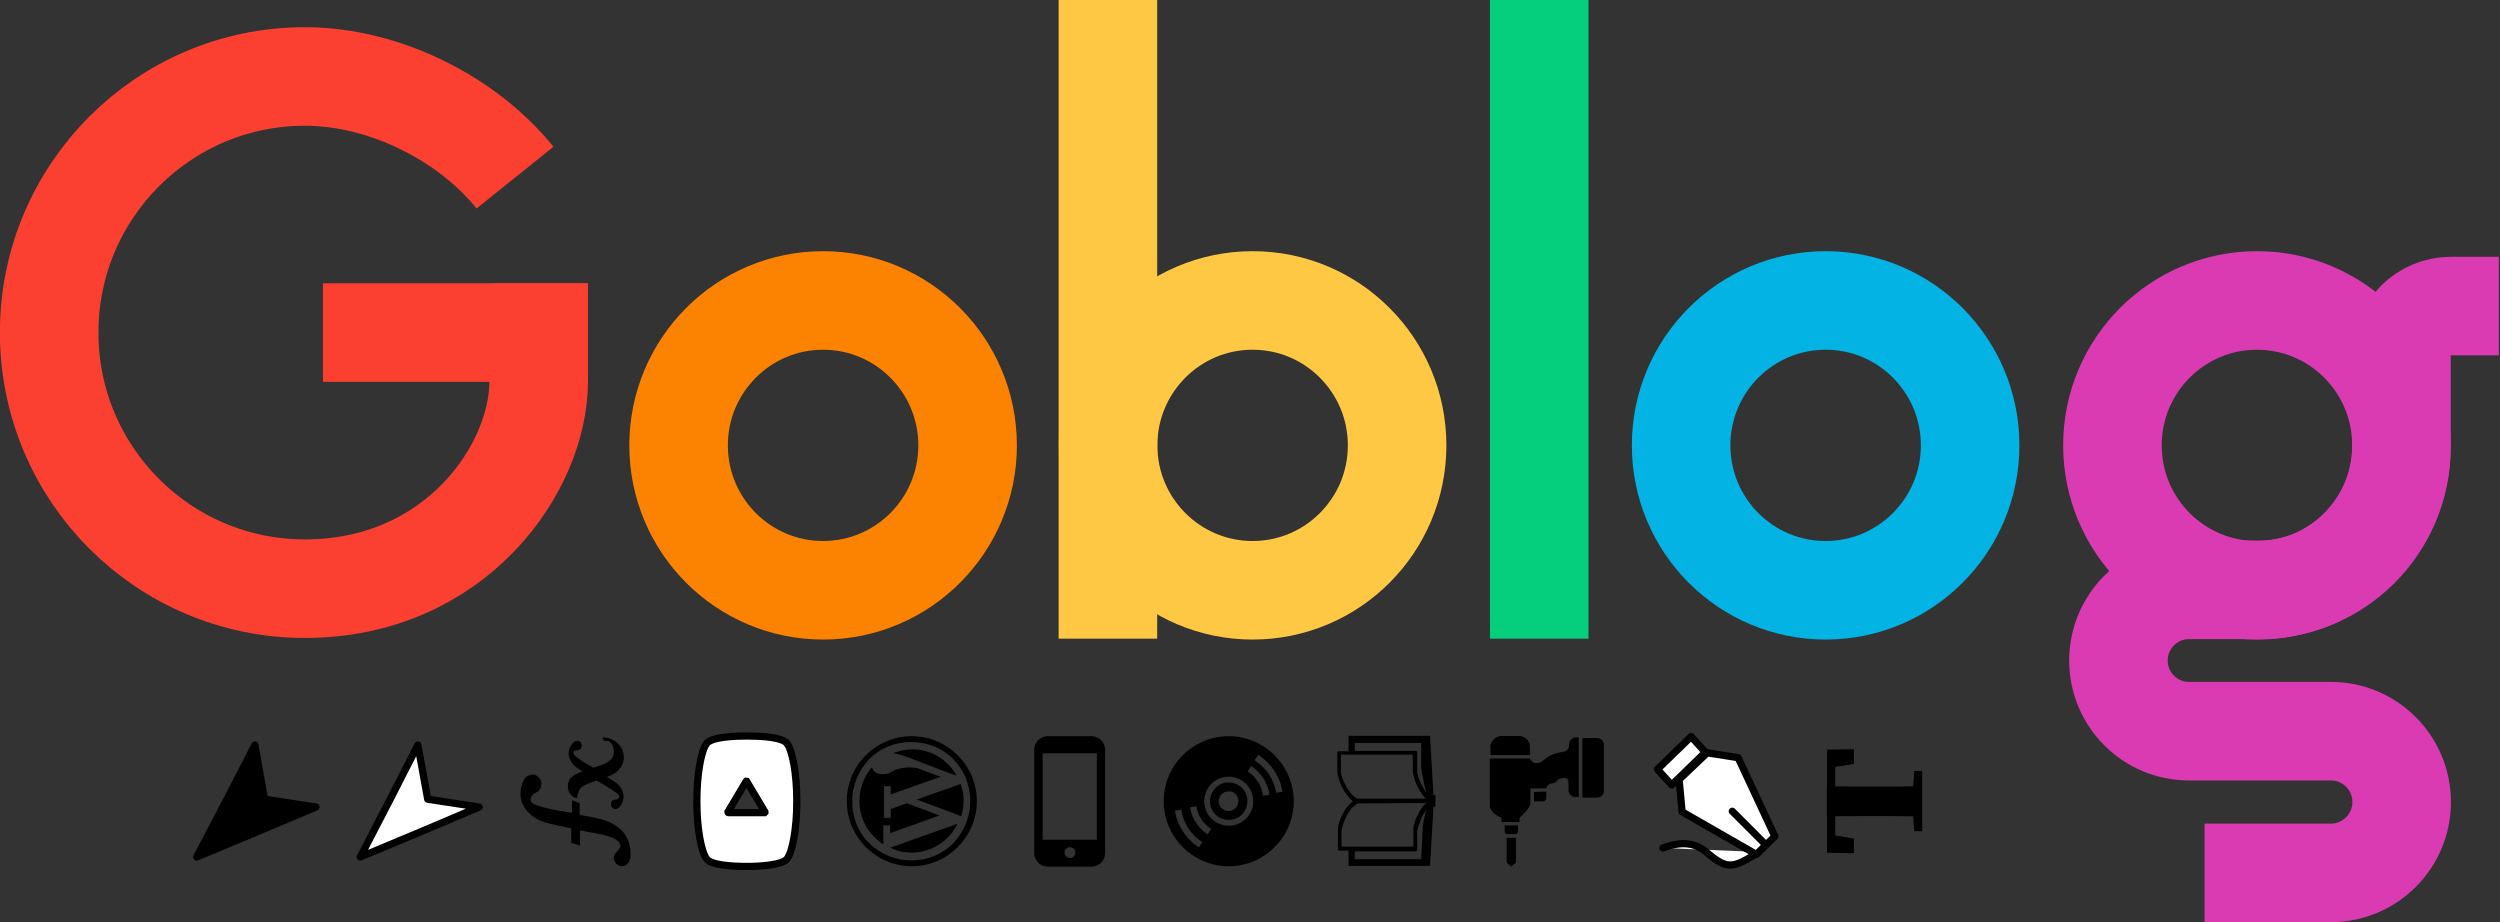
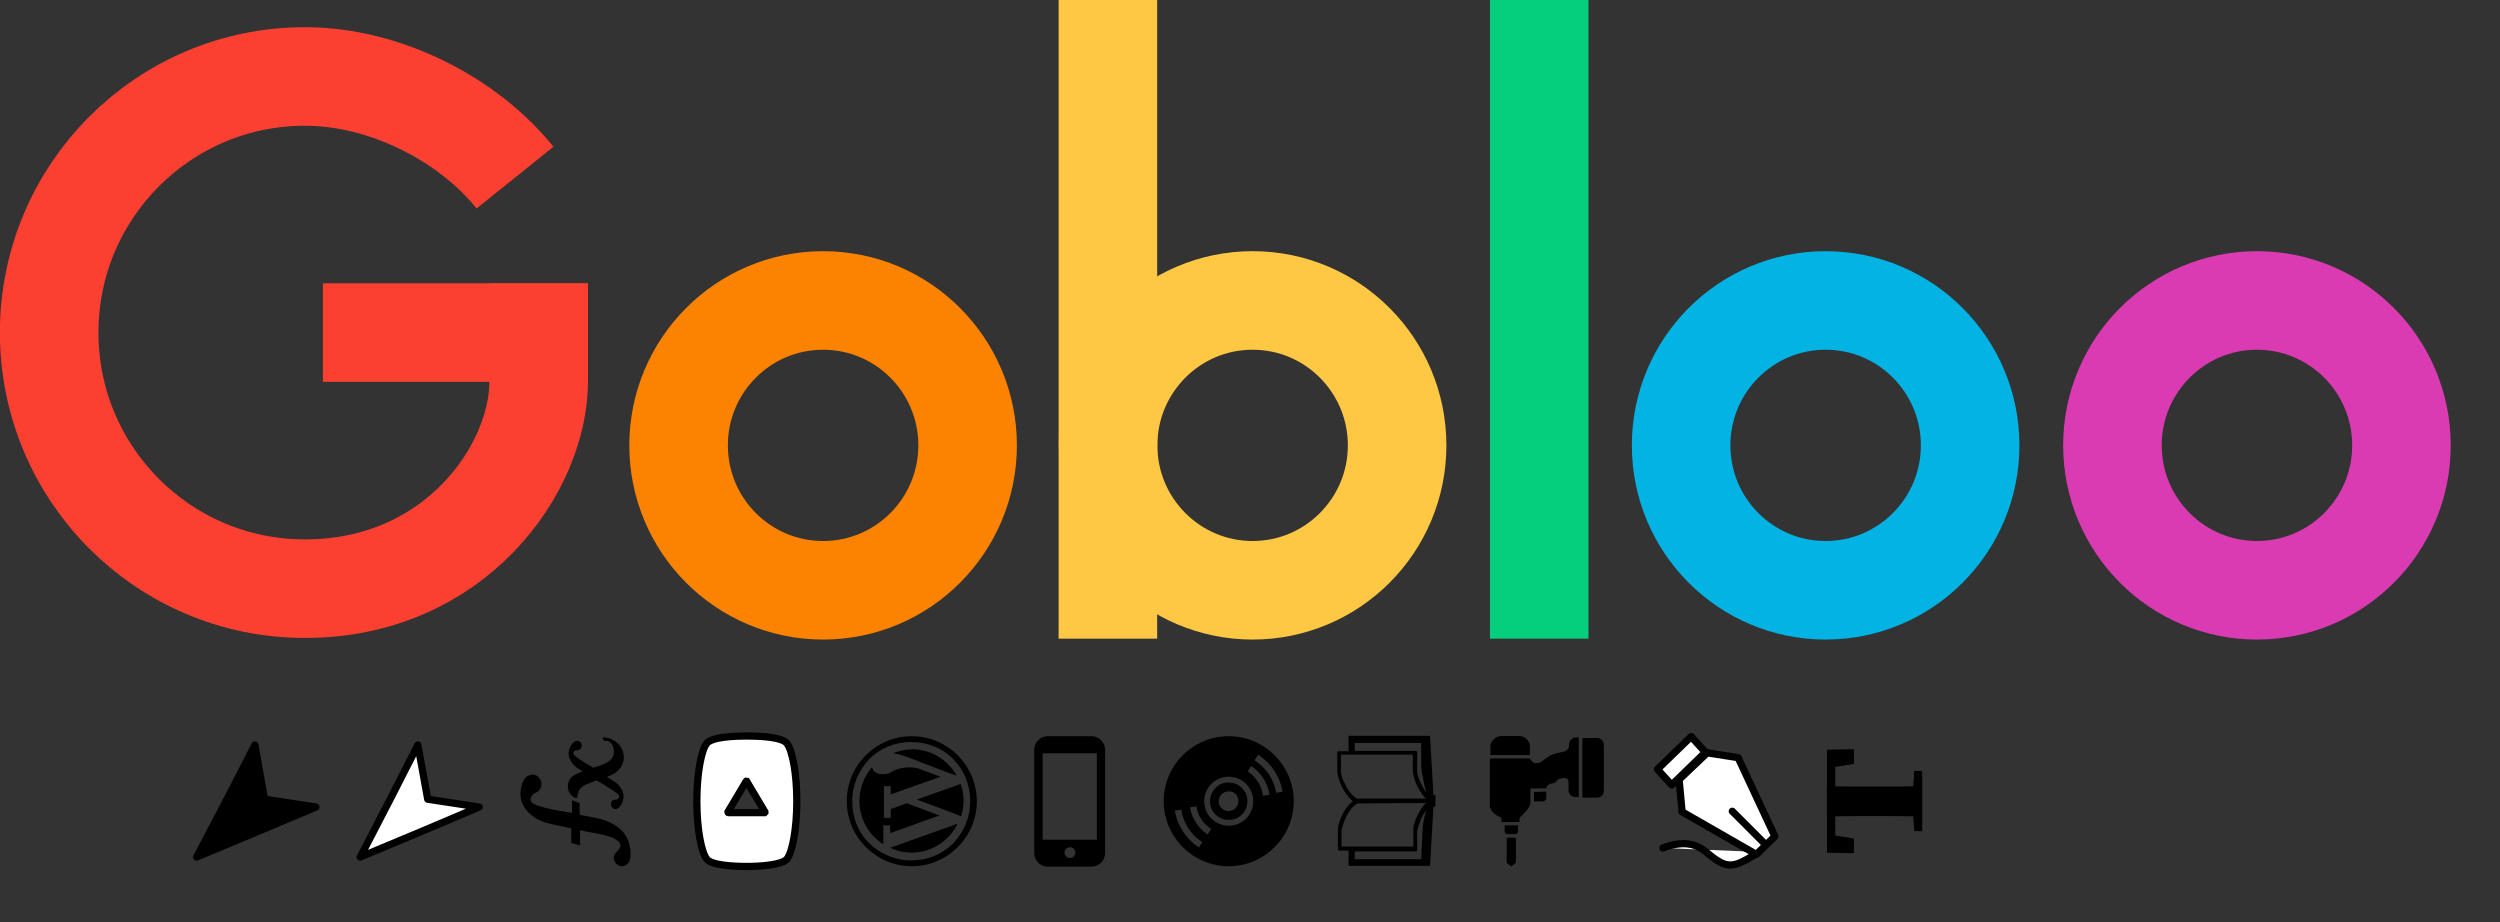
<svg xmlns="http://www.w3.org/2000/svg" viewBox="0 0 124.56 45.95">
  <rect x="0" y="0" width="124.56" height="45.95" fill="#333333" stroke="none" />
  <defs>
    <style>.v{stroke:#05ce7c;}.v,.w,.x,.y,.z,.aa,.ab,.ac,.ad,.ae{stroke-miterlimit:10;}.v,.w,.x,.y,.aa,.ab,.ac,.ad,.ae{fill:none;stroke-width:4.91px;}.af,.ag{stroke-linecap:round;stroke-linejoin:round;}.af,.ag,.z{stroke:#000;stroke-width:.36px;}.af,.z{fill:#fff;}.w,.x{stroke:#fb4031;}.w,.y,.ab{mix-blend-mode:multiply;}.ah{isolation:isolate;}.y,.aa{stroke:#fec845;}.ab,.ad{stroke:#da3bb2;}.ac{stroke:#02b3e3;}.ae{stroke:#fc8301;}</style>
  </defs>
  <g class="ah">
    <g id="b">
      <g id="c">
        <g>
          <g id="d">
            <line class="x" x1="16.09" y1="16.57" x2="29.29" y2="16.57" />
            <path class="w" d="M25.66,8.85c-2.33-2.9-6.46-5.04-10.47-5.04-7.03,0-12.74,5.71-12.74,12.76s5.7,12.76,12.74,12.76c7.5,0,11.65-5.99,11.65-10.33v-4.88" />
          </g>
          <g id="e">
            <ellipse class="ae" cx="41.01" cy="22.19" rx="7.2" ry="7.22" />
          </g>
          <g id="f">
            <ellipse class="aa" cx="62.41" cy="22.19" rx="7.2" ry="7.22" />
            <line class="y" x1="55.2" x2="55.2" y2="31.82" />
          </g>
          <g id="g">
            <line class="v" x1="76.69" x2="76.69" y2="31.82" />
          </g>
          <g id="h">
            <ellipse class="ac" cx="90.96" cy="22.19" rx="7.2" ry="7.22" />
          </g>
          <g id="i">
-             <path class="ad" d="M124.5,15.25h-2.39c-1.36,0-2.46,1.1-2.46,2.46v4.58c0,3.92-3.18,7.1-7.09,7.1h-3.5c-1.94,0-3.51,1.58-3.51,3.52h0c0,1.94,1.57,3.52,3.51,3.52h7.07c1.95,0,3.53,1.58,3.53,3.53h0c0,1.95-1.58,3.53-3.53,3.53h-6.29" />
            <ellipse class="ab" cx="112.45" cy="22.19" rx="7.2" ry="7.22" />
          </g>
          <g id="j">
            <polygon id="k" class="ag" points="12.7 37.12 13.18 39.82 15.74 40.21 12.77 41.46 9.8 42.7 11.26 39.92 12.7 37.12" />
            <polygon id="l" class="af" points="20.82 37.12 21.31 39.82 23.87 40.21 20.92 41.46 17.95 42.7 19.39 39.92 20.82 37.12" />
            <path id="m" d="M28.88,39.99v.61c.41,.07,.8,.15,.97,.19,.75,.19,1.65,.66,1.56,1.93-.02,.22-.17,.41-.39,.44-.22,.02-.41-.17-.44-.39,0-.12,.05-.24,.15-.34,.07-.07,.15-.12,.19-.29-.05-.41-.83-.54-1.27-.63-.15-.02-.44-.07-.75-.15v.76l-.44-.12v-.73c-.51-.1-1.05-.22-1.29-.29-.63-.19-1.22-.71-1.24-1.39,0-.27,.05-.51,.17-.73,.07-.15,.24-.24,.39-.27,.24-.02,.46,.17,.49,.44,0,.19-.1,.39-.24,.44-.29,.12-.41,.41-.19,.56,.19,.12,.75,.27,1.34,.37,.17,.02,.39,.07,.61,.1v-.63l.39,.15Zm1.14-3.22c0,.07,.05,.15,.15,.15,.29-.05,.44,.32,.41,.58-.02,.44-.49,.58-.95,.73-.02,0-.05,.02-.07,.02-.15-.1-.32-.17-.41-.24-.24-.15-.49-.32-.56-.41,0,0-.12-.22,.19-.22,.1,0,.17-.07,.19-.17,.05-.12-.02-.24-.15-.29-.07-.02-.17,0-.22,.05-.1,.07-.19,.24-.24,.37-.1,.32,.07,.66,.34,.88,.07,.05,.19,.12,.32,.22-.32,.12-.61,.24-.68,.49-.19,.54,.24,.83,.37,.83,.15,0-.07-.44,.51-.68,.19-.07,.34-.15,.51-.19,.19,.1,.39,.22,.54,.32,.24,.15,.51,.32,.56,.41,.07,.1-.02,.22-.19,.22-.1,0-.17,.07-.19,.17-.02,.12,.02,.24,.15,.29,.07,.02,.17,0,.22-.05,.1-.07,.19-.24,.22-.37,.1-.32-.07-.66-.34-.88-.1-.07-.27-.17-.46-.29,.05-.02,.07-.02,.12-.05,.51-.19,.78-.61,.71-1.07-.1-.63-.71-.85-.97-.85,.05-.05-.05-.05-.05,.05Z" />
            <path id="n" class="z" d="M35.21,37.04c-.27,.34-.49,1.51-.49,2.88s.22,2.53,.49,2.88c.24,.32,1.36,.37,2,.37s1.75-.07,2-.37c.27-.34,.49-1.51,.49-2.88s-.22-2.53-.49-2.88c-.24-.32-1.36-.37-2-.37s-1.75,.05-2,.37Zm2,1.9l.9,1.51v.02l-.02,.02h-1.8s-.02,0-.02-.02v-.02l.9-1.51,.02-.02s.02,0,.02,.02Z" />
            <path id="o" d="M42.19,39.92c0,1.78,1.46,3.24,3.24,3.24s3.24-1.46,3.24-3.24-1.46-3.24-3.24-3.24-3.24,1.44-3.24,3.24Zm5.3-2.1c.54,.54,.85,1.27,.85,2.1s-.34,1.56-.85,2.1c-.54,.54-1.27,.85-2.09,.85s-1.56-.34-2.09-.85c-.54-.54-.85-1.27-.85-2.1s.34-1.56,.85-2.1c.54-.54,1.27-.85,2.09-.85s1.58,.32,2.09,.85Zm-3.11,4.41l3.33-1.19c-.41,.85-1.29,1.44-2.29,1.44-.37,0-.73-.07-1.05-.24h0Zm1.29-3.97l1.19,.44-2.48,.88v-.41h-.34v1.58h.34v-.44l.8-.29,1.63,.61-2.46,.88v-.39h-.34v.95c-.71-.46-1.19-1.24-1.19-2.17,0-.63,.24-1.22,.63-1.68,.07,.41,.71,.44,1,.22,.37-.22,.9-.24,1.22-.17Zm-.24-.93c.97,0,1.8,.54,2.24,1.32l-.34-.12-1.48-.56s-.9-.39-1.34-.44h-.02c.29-.12,.61-.19,.95-.19Zm.24,2.51l2.19-.78c.1,.27,.15,.54,.15,.83,0,.27-.05,.54-.12,.78l-.56-.22-1.65-.61Z" />
            <path id="p" d="M54.38,36.68h-2.17c-.37,0-.68,.29-.68,.68v5.14c0,.37,.29,.68,.68,.68h2.17c.37,0,.68-.29,.68-.68v-5.14c0-.39-.32-.68-.68-.68Zm-1.07,6.07c-.15,0-.27-.12-.27-.27s.12-.27,.27-.27,.27,.12,.27,.27-.12,.27-.27,.27Zm1.34-5.22v4.31h-2.7v-4.31h2.7Z" />
            <path id="q" d="M57.98,39.92c0,1.78,1.46,3.24,3.24,3.24s3.24-1.46,3.24-3.24-1.46-3.24-3.24-3.24-3.24,1.44-3.24,3.24Zm1.9,2.02l.02,.02-.17,.27-.02-.02c-.61-.41-1.05-1.07-1.17-1.8v-.02l.32-.05v.02c.1,.63,.46,1.22,1.02,1.58Zm.46-.63l-.17,.27-.02-.02c-.44-.29-.75-.76-.85-1.29v-.05l.32-.05v.05c.07,.44,.34,.83,.71,1.07l.02,.02Zm.88-.17c-.68,0-1.22-.54-1.22-1.22s.54-1.22,1.22-1.22,1.22,.54,1.22,1.22-.54,1.22-1.22,1.22Zm2.02-1.54l-.32,.05v-.05c-.07-.46-.34-.88-.73-1.15l-.02-.02,.17-.27,.02,.02c.46,.32,.78,.8,.88,1.34v.07Zm-.51-1.97c.61,.41,1.05,1.07,1.17,1.8v.02l-.32,.05v-.02c-.12-.66-.49-1.22-1.05-1.58l-.02-.02,.17-.27,.05,.02Zm-2.17,1.63c-.17,.17-.27,.41-.27,.66,0,.27,.1,.49,.27,.66s.41,.27,.66,.27c.27,0,.49-.1,.66-.27,.17-.17,.27-.41,.27-.66,0-.27-.1-.49-.27-.66s-.41-.27-.66-.27c-.27-.02-.49,.1-.66,.27Zm1.14,.66c0,.27-.22,.49-.49,.49s-.49-.22-.49-.49,.22-.49,.49-.49c.27-.02,.49,.19,.49,.49Z" />
            <path id="r" d="M67.16,37.43h-.44s-.05,0-.07,.02c-.02,.02-.02,.05-.02,.07v.88s0,.1,.02,.17c.02,.1,.05,.24,.1,.37,.07,.19,.17,.41,.32,.61,.07,.1,.15,.19,.22,.27,.02,.02,.07,.07,.12,.1-.1,.07-.17,.15-.24,.22-.17,.19-.29,.46-.39,.68-.05,.12-.07,.22-.1,.32,0,.05-.02,.1-.02,.15v1s0,.05,.02,.07,.05,.02,.07,.02h.44v.76h4.06l.17-2.95h.1v-.29h0v-.29h-.1l-.17-2.95h-4.06v.78h-.02Zm3.89,2.95c-.05,.17-.07,.34-.12,.51-.02,.17-.05,.32-.05,.46-.02,.24-.02,.63-.05,.97,0,.19-.02,.39-.02,.49h-3.31v-.39h3.02s.05,0,.07-.02c.02-.02,.02-.05,.02-.07v-.88s0-.07,.02-.12c.02-.1,.05-.19,.1-.32,.07-.24,.17-.44,.32-.63-.02,0,0-.02,0,0t0,0Zm0-.37l-.12,.12c-.17,.19-.29,.46-.39,.68-.05,.12-.07,.22-.1,.32-.02,.05-.02,.1-.02,.15v.9h-3.58v-.78s0-.07,.02-.12c.02-.1,.05-.19,.1-.32,.07-.19,.17-.39,.29-.56,.05-.1,.12-.17,.19-.22s.12-.1,.19-.15l3.41-.02h0Zm0-.22h-3.43c-.1-.05-.22-.15-.32-.27-.15-.17-.27-.41-.37-.63-.05-.1-.07-.22-.1-.29,0-.05-.02-.07-.02-.12v-.88h3.58v.78s0,.1,.02,.17c.02,.1,.05,.24,.1,.37,.07,.19,.17,.41,.32,.61,.07,.12,.15,.19,.22,.27Zm-.24-2.78v1.19c.02,.15,.02,.29,.07,.46,.05,.27,.1,.54,.17,.78v.02c-.12-.17-.24-.39-.32-.58-.05-.1-.07-.22-.1-.29,0-.05-.02-.07-.02-.12v-.97s0-.05-.02-.07-.05-.02-.07-.02h-3.02v-.39h3.31Z" />
            <path id="s" d="M74.97,41.46v-.34h.66v.34s-.05,.1-.1,.1h-.46s-.1-.05-.1-.1Zm.32,1.71l.24-.19v-1.24h-.46v1.24l.22,.19Zm1.14-3.7v.46h.44c.1,0,.17-.07,.17-.17v-.32l-.61,.02h0Zm-2.17-2.24v.39h1.97v-.39c0-.32-.24-.56-.56-.56h-.88c-.29,.02-.54,.27-.54,.56Zm3.92-.12v.02c0,.15-.1,.29-.27,.32l-.22,.05c-.22,.05-.41,.1-.58,.22l-.32,.24c-.12,.07-.27,.1-.41,.02-.07-.05-.12-.1-.15-.19h-2v2.39c.07,.39,.58,.56,.58,.56v.22h.9v-.22s.54-.44,.54-.73v-.73h.78s.07-.22,.27-.24c.19-.02,.27-.12,.29-.17,.05-.05,.12-.07,.24-.1,.22-.05,.32,.07,.32,.19v.41c0,.19,.15,.34,.34,.34h.17v-2.97h-.17c-.15,.02-.32,.17-.32,.37Zm1.39,2.63c.19,0,.34-.15,.34-.34v-2.29c0-.19-.15-.34-.34-.34h-.73v2.97h.73Z" />
            <path id="t" class="af" d="M84.97,37.48l-1.68,1.63-.71-.78,1.68-1.63,.71,.78Zm.1,.02l-1.41,1.34,.15,1.61,3.7,2.12,.92-.9-1.83-3.92-1.53-.24Zm2.85,4.53l-1.61-1.61m-3.46,1.83c.44-.17,1.05-.32,1.61-.12,.29,.12,.44,.22,.63,.39,1.02,.85,1.29,.71,2.56-.07" />
            <path id="u" d="M91.44,42.19l-.41-.63,1.34,.22v.73l-1.34-.02v-5.14l1.34-.02v.73l-1.34,.22,.41-.63v4.56Zm3.84-2.46l.1-1.32h.39v3h-.39l-.1-1.29v-.39Zm-2.02,.93c-.75,0-1.51,0-2.24,.02v-1.51c.73,.02,1.48,.02,2.24,.02h.27c.75,0,1.51,0,2.24-.02v1.51c-.73-.02-1.48-.02-2.24-.02h-.27Z" />
          </g>
        </g>
      </g>
    </g>
  </g>
</svg>